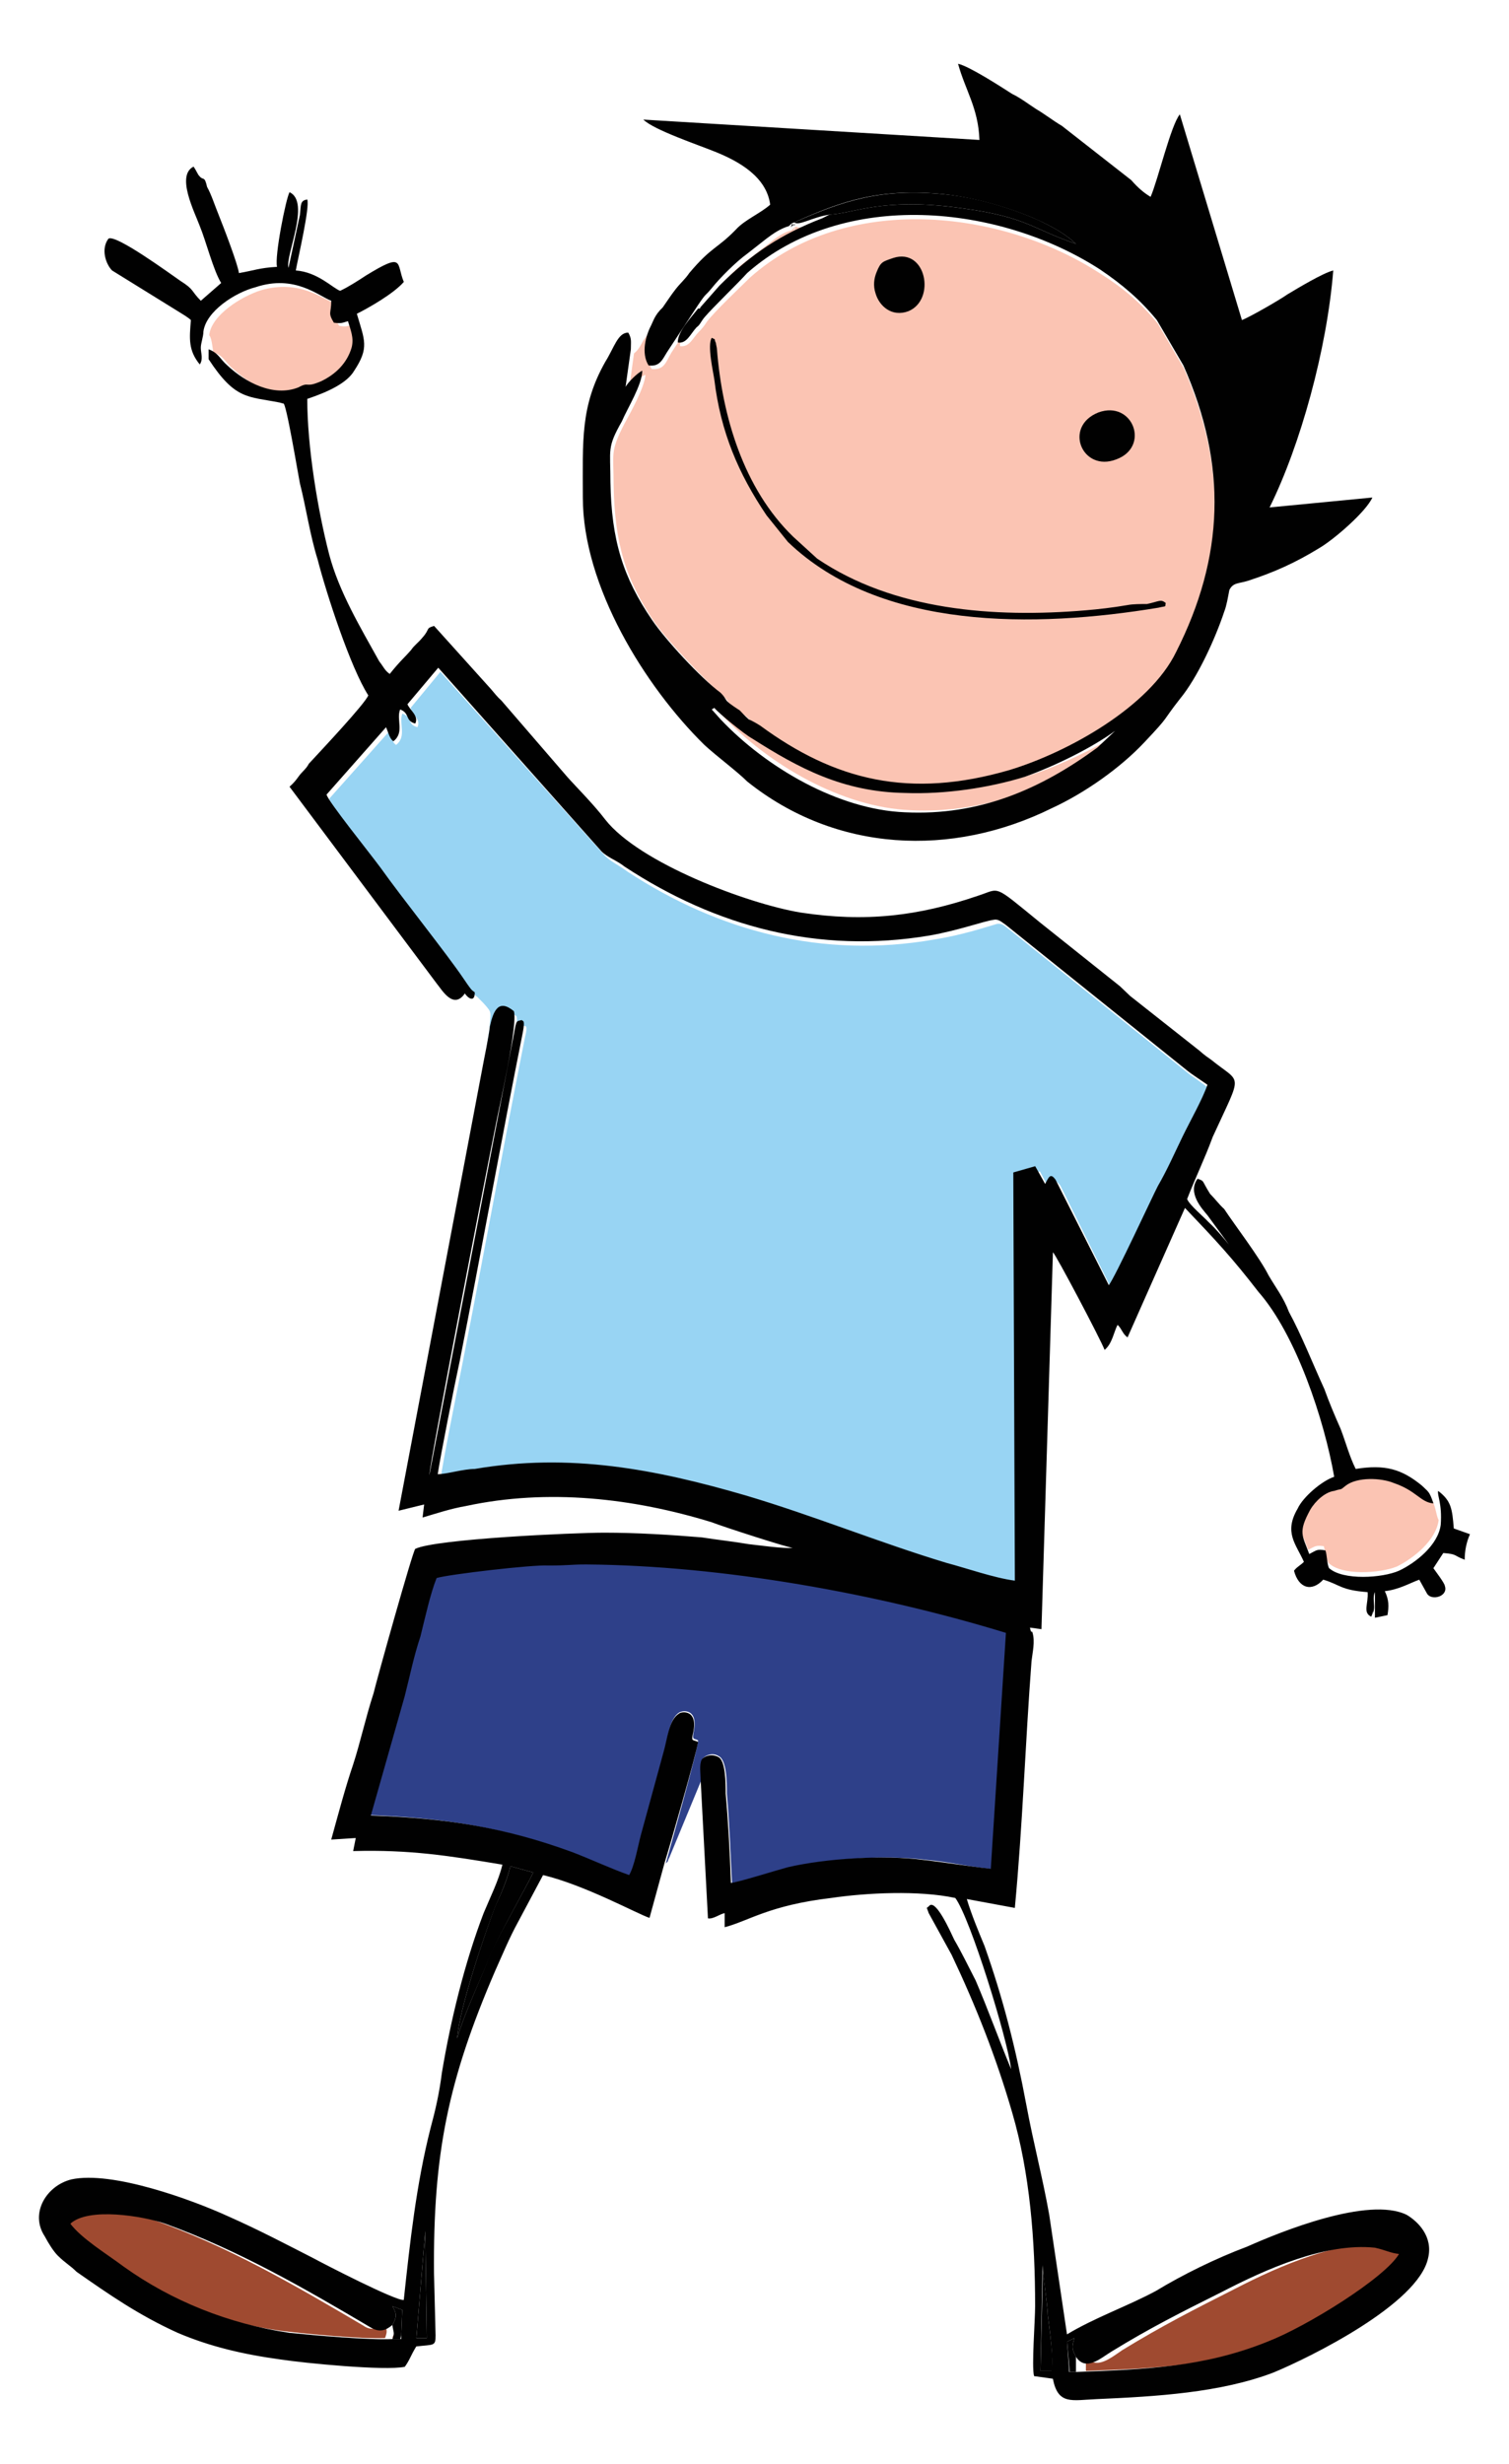
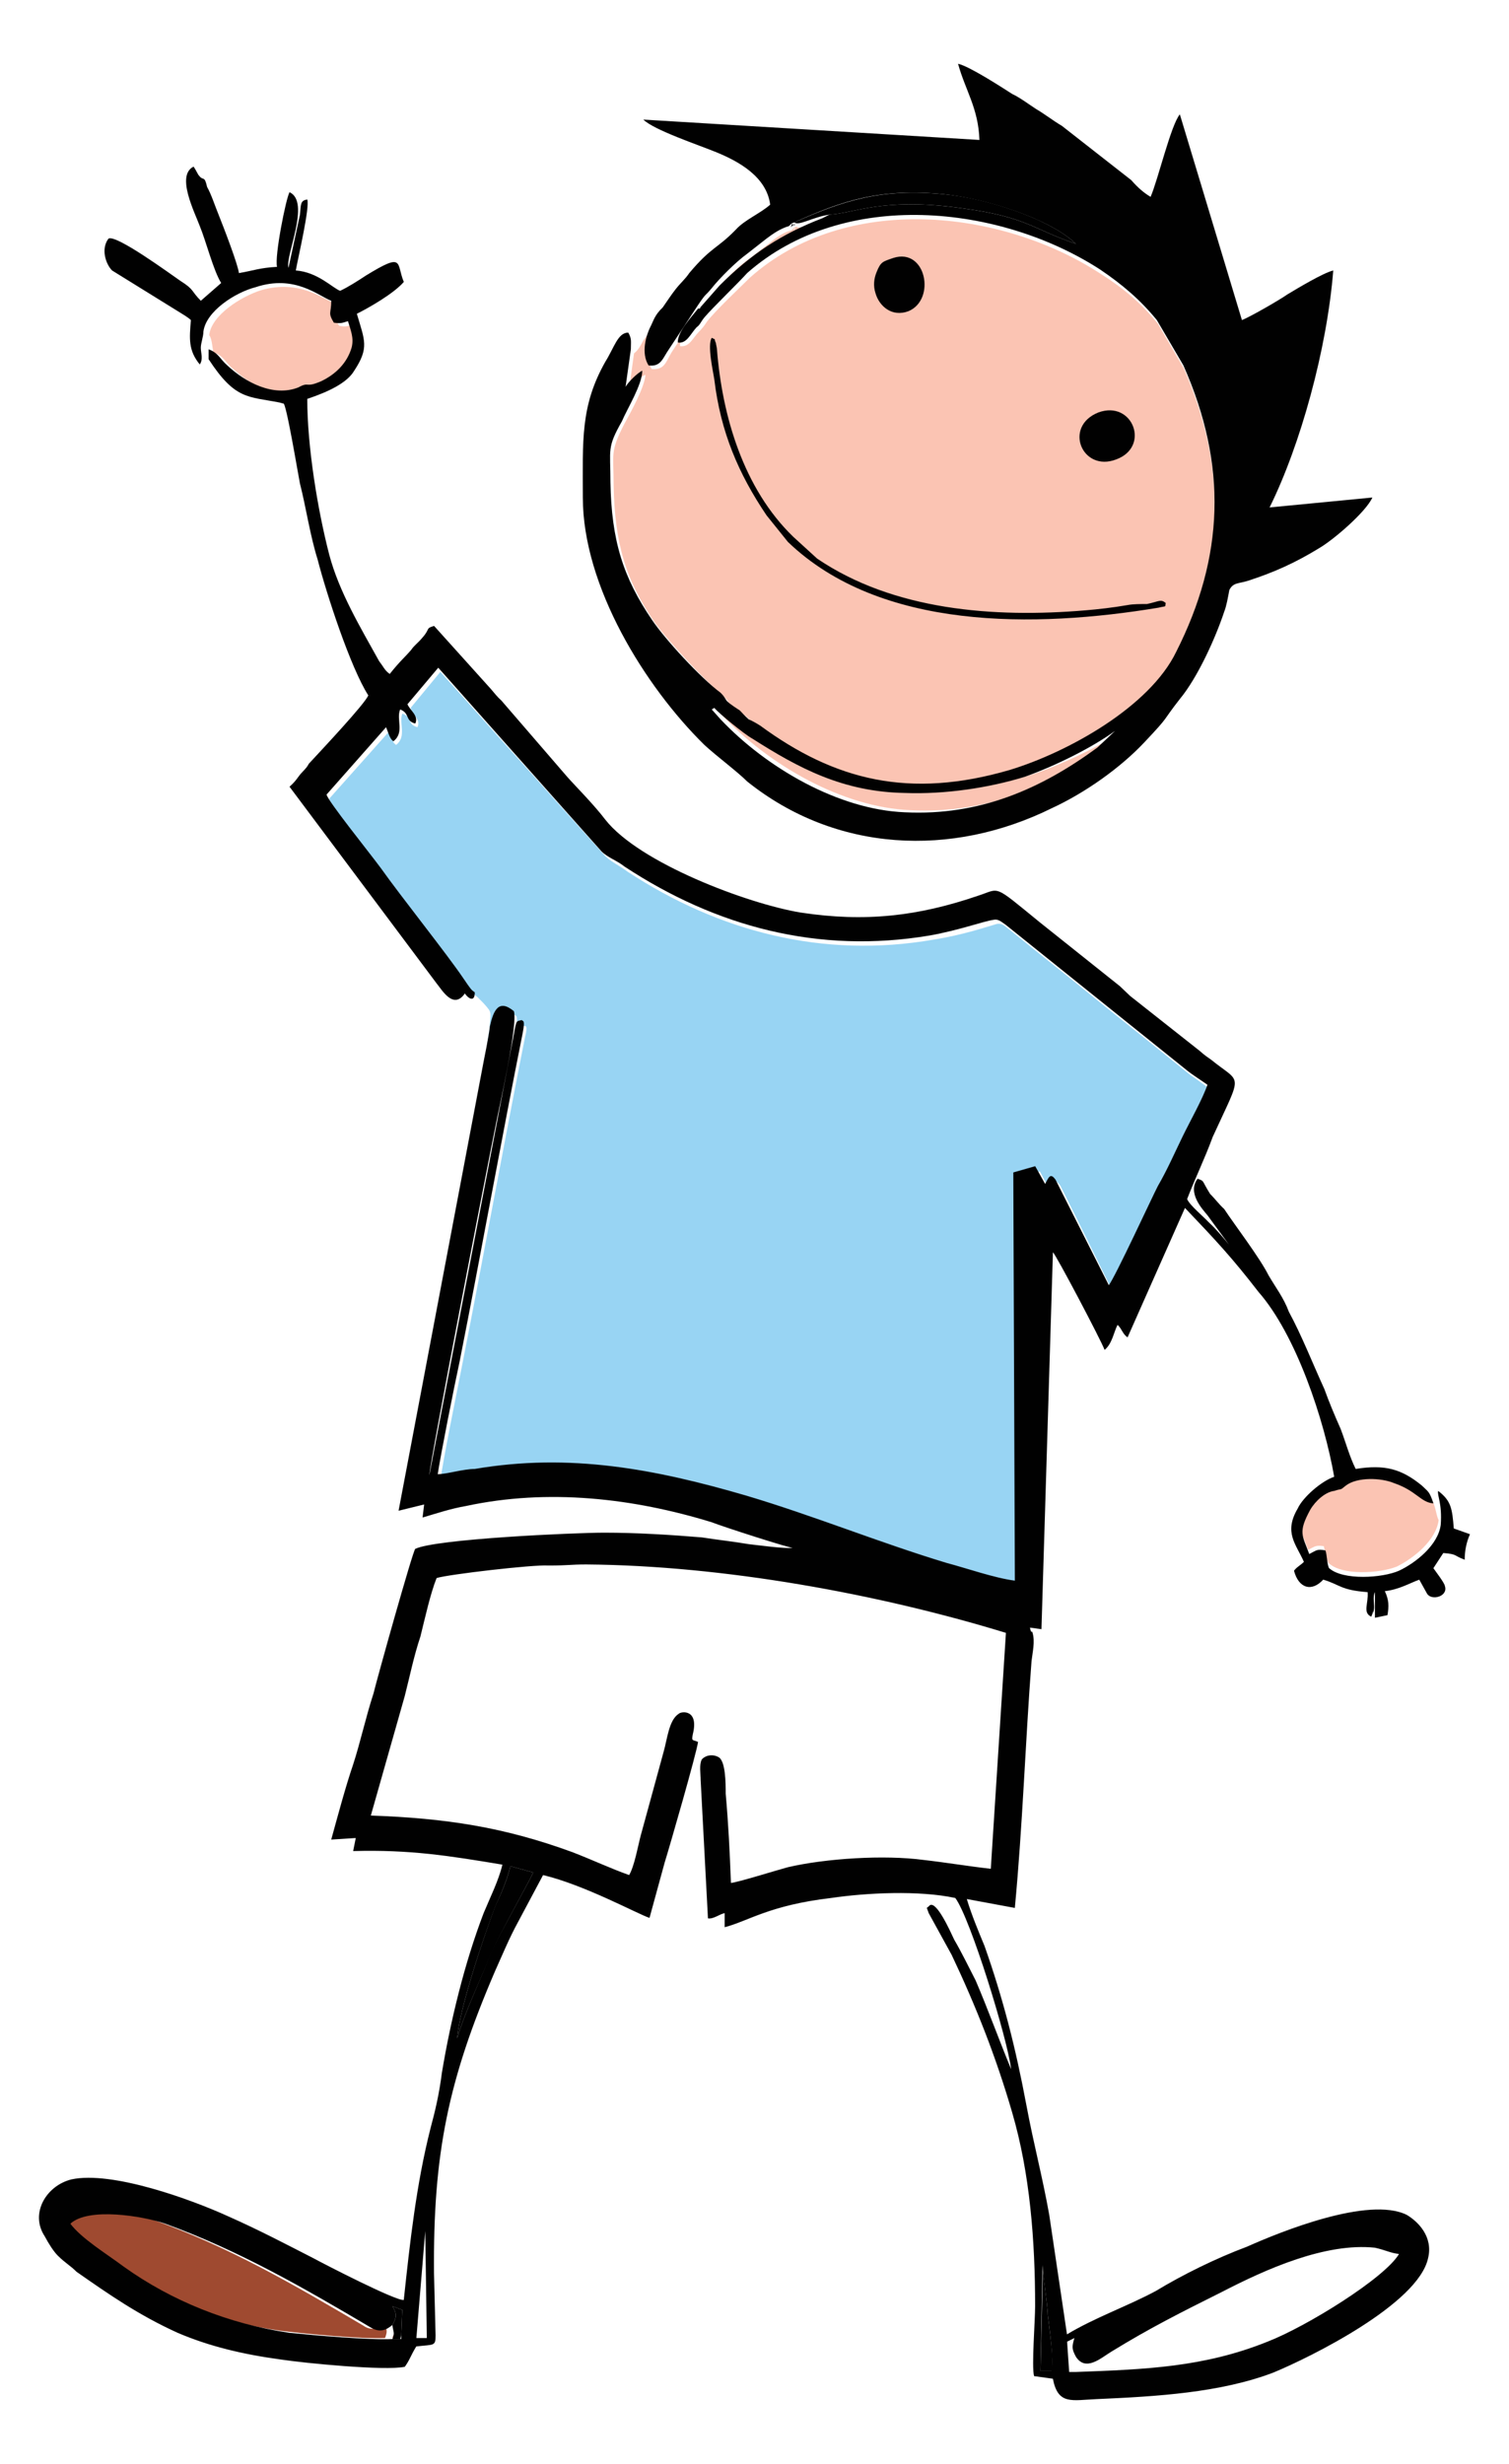
<svg xmlns="http://www.w3.org/2000/svg" version="1.1" id="Layer_1" x="0px" y="0px" width="86.825px" height="141.732px" viewBox="231.063 377.191 86.825 141.732" enable-background="new 231.063 377.191 86.825 141.732" xml:space="preserve">
  <g>
    <path fill="#9F4A30" d="M253.219,511.679h0.421c0.09-0.09,0.09,0.12,0.09-0.24l-0.09,0.24H253.219c0.15-0.42,0.09-0.42,0-0.87   c-0.33,0.3-0.75,0.51-1.261,0.149c-3.934-2.313-7.777-4.564-12.131-6.095c-1.351-0.42-4.594-0.991-5.645,0   c0.72,0.9,2.192,1.801,3.183,2.521c2.883,2.042,6.246,3.363,9.818,3.874C248.655,511.439,251.838,511.74,253.219,511.679   L253.219,511.679z" />
-     <path fill="#9F4A30" d="M293.543,512.73v0.841c4.083-0.149,7.506-0.301,11.229-1.771c2.342-0.901,6.966-3.723,7.807-5.135   c-0.481-0.12-0.691-0.271-1.411-0.42c-2.943-0.27-6.456,1.261-9.068,2.613c-2.371,1.2-4.144,2.101-6.455,3.512   C295.013,512.791,294.115,513.571,293.543,512.73L293.543,512.73z" />
-     <path fill="#2E4089" d="M269.372,484.386c0.21-0.21,0.06-0.09,0.21-0.36l1.862-4.504c0-0.36-0.15-0.84,0.06-1.171   c0.15-0.21,0.57-0.36,0.9-0.149c0.481,0.209,0.481,1.531,0.481,2.161c0.15,1.712,0.21,3.453,0.3,5.195   c0.27,0,2.702-0.781,3.333-0.901c2.191-0.571,5.614-0.78,7.897-0.479c1.32,0.119,2.551,0.419,3.872,0.539l0.901-13.722   c-7.416-2.281-16.424-3.963-24.411-4.023c-0.961,0-0.961,0.061-2.222,0.061c-0.9-0.061-5.825,0.57-6.516,0.78   c-0.331,0.901-0.63,2.283-0.96,3.394c-0.36,1.171-0.571,2.281-0.901,3.453l-1.952,6.935c4.294,0.15,7.777,0.691,11.74,2.162   c1.171,0.422,2.282,0.961,3.303,1.321c0.301-0.48,0.511-1.682,0.69-2.282l1.322-4.863c0.21-0.781,0.3-1.862,0.84-2.222   c0.21-0.15,1.171-0.271,0.841,1.17c-0.06,0.421,0,0.271,0.27,0.421C271.174,477.991,269.642,483.395,269.372,484.386   L269.372,484.386z" />
    <path fill="#98D4F3" d="M258.533,434.543l0.33,0.331c0.57,0.63,0.42,0.48,0.36,1.531c-0.151,0.811-0.211,1.712-0.271,2.462   c0.12-0.33,0.391-1.771,0.48-2.342c0.18-0.961,0.48-1.622,1.352-0.871c0.21,0.811-0.871,5.615-1.081,6.726   c-0.36,1.772-3.783,19.367-3.783,20.057l4.864-25.491c0.15-0.901,0.15-0.69,0.42-0.751c0.06,0.061,0.271-0.15,0.06,0.691   c-1.231,6.185-2.402,12.702-3.633,18.947c-0.27,1.38-1.111,5.494-1.231,6.545c0.541,0,1.441-0.27,2.132-0.36   c5.494-0.87,10.358,0.091,15.673,1.591c3.902,1.172,7.687,2.674,11.529,3.844c1.171,0.36,2.823,0.9,3.994,1.021l-0.151-23.57   l1.322-0.331l0.54,1.021c0.21-0.33,0.27-0.69,0.631-0.21l3.002,6.065c0.42-0.42,2.612-5.225,2.883-5.705   c0.479-0.961,0.961-1.922,1.381-2.883c0.42-0.84,1.171-2.131,1.44-2.973c-0.419-0.27-0.81-0.6-1.23-0.871L289.19,430.7   c-0.3-0.21-0.42-0.42-0.781-0.36c-0.54,0.15-1.921,0.63-3.633,0.9c-6.395,1.111-12.371-0.48-17.595-3.903   c-0.48-0.36-0.96-0.571-1.291-0.901l-9.488-10.599l-1.711,2.072c0.12,0.42,0.6,0.69,0.39,1.111c-0.6-0.15-0.27-0.57-0.87-0.781   c-0.21,0.571,0.27,1.322-0.361,1.802c-0.209-0.15-0.27-0.42-0.42-0.751l-3.423,3.843c0.06,0.42,2.462,3.363,3.093,4.264   c1.17,1.651,3.843,4.954,4.804,6.395C258.323,434.394,258.323,434.394,258.533,434.543L258.533,434.543z" />
    <path fill="#FBC4B3" d="M271.985,417.729l0.57,0.541c2.702,2.913,6.996,5.374,10.898,5.524c4.444,0.21,8.048-1.351,11.47-3.813   l1.052-0.991c-1.352,0.991-3.483,2.042-5.375,2.703c-2.132,0.69-4.744,1.051-7.146,0.991c-3.691-0.09-6.305-1.501-9.067-3.272   c-0.42-0.21-2.042-1.471-2.251-1.772L271.985,417.729z" />
    <path fill="#FBC4B3" d="M276.879,390.226l-0.121,0.06c0.18,0.21,0.18-0.06,0.061,0.06c-0.271,0.27,0,0-0.061-0.06l-0.149,0.15l0,0   c-0.48,0.12-0.961,0.48-1.291,0.75l-1.111,0.871c-0.661,0.42-1.562,1.381-2.042,1.921c-0.39,0.541-0.271,0.271-0.811,0.961   l-1.651,2.521c-0.33,0.541-0.39,1.021-1.141,0.961c-0.42-0.69-0.15-1.711,0.12-2.342c-0.06,0-0.06,0-0.06,0.09   c-0.06,0.18,0,0-0.15,0.06l-0.391,0.541c-0.15,0.27-0.27,0.54-0.54,0.75l-0.3,2.192c0.15-0.36,0.63-0.84,0.96-0.96   c-0.06,0.75-0.871,2.191-1.231,2.852c-0.811,1.591-0.6,1.652-0.6,3.483c0.06,3.363,0.69,5.465,2.372,7.927   c0.781,1.081,2.822,3.272,3.903,4.174c0.54,0.54,0.06,0.27,1.081,1.021c0.21,0.12,0.36,0.271,0.571,0.48   c0.18,0.12,0.39,0.271,0.6,0.39c4.294,3.152,8.588,4.173,14.322,2.522c3.362-1.021,7.986-3.603,9.549-6.756   c2.731-5.464,2.941-10.629,0.42-16.454l-1.501-2.582c-0.961-1.171-1.981-2.042-3.272-2.853c-5.735-3.753-14.684-4.713-20.208,0.21   c-0.542,0.541-1.982,1.892-2.463,2.522c-0.18,0.271-0.27,0.391-0.48,0.6c-0.33,0.331-0.541,0.901-1.081,0.812   c0-0.601,0.751-1.352,1.171-1.892c0,0,0,0,0.06,0v-0.09c0.061,0,0.061,0,0.061-0.06l1.171-1.231   c1.771-1.771,3.542-2.912,5.855-3.813l0.421-0.21C277.9,389.956,277.208,390.437,276.879,390.226L276.879,390.226z" />
    <path fill="#FBC4B3" d="M243.1,396.471c0.18,0.211,0.18,0.841,0.27,1.111l0.06,0.48v-0.57c0.541,0.21,0.601,0.57,1.021,0.9   c1.021,0.961,2.643,1.832,4.084,1.231c0.69-0.36,0.33,0.06,1.291-0.36c0.811-0.331,1.501-1.021,1.771-1.892   c0.15-0.54-0.06-1.021-0.21-1.5c-0.331,0.06-0.391,0.149-0.811,0.06c-0.33-0.541-0.12-0.481-0.12-1.232   c-0.78-0.27-2.131-1.471-4.384-0.81C244.931,394.25,243.22,395.33,243.1,396.471L243.1,396.471z" />
    <path fill="#FBC4B3" d="M313.84,464.629c-0.149-0.271-0.149-0.751-0.42-1.23c-0.751-0.061-0.96-0.661-2.252-1.142   c-0.751-0.27-2.102-0.33-2.793,0.149c-0.33,0.271-0.21,0.12-0.601,0.271c-0.541,0.119-1.11,0.601-1.381,1.141   c-0.751,1.292-0.45,1.442-0.061,2.522c0.421-0.21,0.421-0.271,0.9-0.21c0.061,0.21,0.121,0.751,0.271,0.96   c0.75,0.751,2.973,0.602,3.935,0.211C312.4,466.821,313.691,465.8,313.84,464.629L313.84,464.629z" />
    <path fill="#010101" d="M276.758,389.986c0.301,0.21,1.021-0.301,2.042-0.451c1.381-0.06,3.062-1.021,7.656-0.36   c3.723,0.51,3.964,1.171,6.515,2.042c-1.53-1.471-5.253-2.642-7.595-2.853C281.713,388.004,279.551,388.754,276.758,389.986   L276.758,389.986z M276.609,390.045c0.09,0.09-0.21,0.361,0.09,0.09C276.848,389.986,276.848,390.286,276.609,390.045   L276.609,390.045z M276.489,390.195L276.489,390.195L276.489,390.195z" />
    <path fill="#010101" d="M260.425,484.537c-0.15,0.72-0.57,1.682-0.871,2.312c-0.721,1.922-2.042,5.855-2.191,7.597   c0.51-1.682,1.38-3.423,1.981-4.954c0.57-1.23,2.251-4.234,2.402-4.595L260.425,484.537z" />
    <path fill="#010101" d="M290.931,513.571h0.66c0.12-0.601-0.15-2.493-0.24-3.212c0-0.512-0.36-2.854-0.27-3.063L290.931,513.571z" />
-     <polygon fill="#010101" points="255.02,511.679 255.62,511.679 255.531,505.525  " />
    <path fill="#010101" d="M253.639,510.928c0.06,0.451,0.15,0.451,0,0.812h0.45l0.06-0.211l0.06-1.471l-0.57-0.211   C253.849,510.208,253.939,510.418,253.639,510.928L253.639,510.928z" />
-     <path fill="#010101" d="M292.972,513.631v-0.871c-0.24-0.449-0.24-0.571-0.09-1.081l-0.42,0.21l0.15,1.742H292.972L292.972,513.631   z" />
    <path fill="#010101" d="M291.051,507.295c-0.061,0.21,0.3,2.552,0.3,3.063c0.09,0.719,0.36,2.611,0.21,3.212h-0.63L291.051,507.295   z M255.531,505.525l0.09,6.154h-0.601L255.531,505.525z M292.972,513.631h-0.391l-0.119-1.742l0.42-0.21   c-0.15,0.51-0.15,0.632,0.089,1.08c0.572,0.872,1.443,0.061,2.042-0.3c2.253-1.382,3.994-2.251,6.336-3.422   c2.553-1.322,5.975-2.854,8.828-2.554c0.66,0.151,0.871,0.301,1.381,0.361c-0.812,1.381-5.314,4.173-7.566,5.044   C300.328,513.362,296.965,513.481,292.972,513.631L292.972,513.631z M253.639,510.928c0.3-0.51,0.209-0.72,0-1.081l0.57,0.211   l-0.06,1.471c0,0.36,0,0.15-0.061,0.211h-0.45c-1.381,0.06-4.444-0.211-5.915-0.36c-3.483-0.511-6.786-1.832-9.548-3.813   c-0.961-0.721-2.402-1.591-3.063-2.463c1.021-0.96,4.174-0.45,5.465,0c4.233,1.533,8.017,3.723,11.829,5.975   C252.919,511.379,253.279,511.229,253.639,510.928L253.639,510.928z M315.642,465.441l-0.931-0.331   c-0.09-1.142-0.15-1.592-0.901-2.161c-0.061,0.27,0.24,0.72,0.15,1.951c-0.15,1.17-1.441,2.19-2.402,2.642   c-0.96,0.421-3.213,0.57-4.023-0.149c-0.12-0.211-0.12-0.811-0.211-1.021c-0.509-0.09-0.509,0-0.93,0.21   c-0.391-1.082-0.661-1.23,0.061-2.553c0.3-0.511,0.869-1.02,1.381-1.08c0.45-0.152,0.3,0,0.66-0.302   c0.66-0.51,2.042-0.45,2.763-0.15c1.32,0.452,1.531,1.111,2.281,1.172c-0.239-0.72-0.3-0.66-0.66-1.021   c-1.171-0.961-2.133-1.23-3.813-0.961c-0.361-0.72-0.57-1.53-0.87-2.312c-0.36-0.81-0.661-1.531-0.932-2.282   c-0.66-1.44-1.32-3.121-2.042-4.444c-0.3-0.809-0.75-1.38-1.171-2.101c-0.51-1.021-1.981-2.942-2.552-3.813   c-0.3-0.27-0.511-0.57-0.812-0.871c-0.509-0.811-0.3-0.721-0.72-0.871c-0.601,0.811,0.27,1.741,0.57,2.102l1.23,1.681   c-0.42-0.51-0.72-0.871-1.171-1.291c-0.271-0.3-1.08-0.961-1.23-1.321c0.451-1.171,1.021-2.342,1.472-3.573   c1.741-3.813,1.681-3.002-0.091-4.444c-0.21-0.15-0.36-0.241-0.66-0.51l-3.994-3.153l-0.6-0.57l-4.594-3.663   c-2.763-2.252-2.252-1.952-3.574-1.532c-3.423,1.171-6.484,1.532-10.209,0.961c-3.062-0.511-9.277-2.853-11.229-5.345   c-0.661-0.871-1.742-1.951-2.191-2.462l-3.784-4.384c-0.24-0.21-0.391-0.42-0.601-0.66l-3.273-3.634   c-0.51,0.15-0.209,0.15-0.66,0.661c-0.3,0.36-0.451,0.42-0.661,0.721c-0.36,0.42-0.66,0.661-1.231,1.381   c-0.3-0.21-0.36-0.421-0.601-0.72c-1.081-1.952-2.313-3.994-2.883-6.155c-0.66-2.553-1.261-6.186-1.261-8.948   c1.171-0.391,2.282-0.901,2.703-1.622c0.87-1.321,0.6-1.741,0.15-3.273c0.72-0.36,2.132-1.171,2.702-1.832   c-0.451-1.081,0.06-1.741-2.192-0.36c-0.451,0.3-1.021,0.661-1.471,0.871c-0.42-0.149-1.291-1.081-2.552-1.17   c0.15-0.811,0.811-3.633,0.661-4.083c-0.42,0.06-0.36,0.3-0.42,0.871l-0.661,3.063c-0.21-0.661,1.291-3.783,0.061-4.354   c-0.21,0.36-0.871,3.693-0.721,4.294c-1.021,0.06-1.321,0.21-2.192,0.36c-0.06-0.511-0.871-2.612-1.171-3.363   c-0.21-0.511-0.42-1.171-0.66-1.591c-0.15-0.661-0.21-0.36-0.42-0.601c-0.15-0.15-0.15-0.27-0.36-0.57   c-1.021,0.51,0.06,2.612,0.36,3.422c0.36,0.871,0.781,2.553,1.23,3.273l-1.171,1.021c-0.57-0.571-0.36-0.63-1.171-1.141   c-0.57-0.391-3.723-2.703-4.144-2.432c-0.451,0.601-0.15,1.471,0.21,1.832l3.784,2.342c0.24,0.15,0.601,0.36,0.75,0.511   c-0.09,1.081-0.15,1.741,0.51,2.552c0.21-0.3,0.06-0.661,0.06-0.961c0-0.27,0.15-0.63,0.15-0.931   c0.15-1.171,1.832-2.252,3.002-2.552c2.252-0.751,3.633,0.51,4.353,0.781c0,0.75-0.209,0.66,0.15,1.261   c0.451,0.06,0.51,0,0.811-0.09c0.15,0.51,0.36,0.96,0.209,1.531c-0.27,0.901-0.93,1.531-1.741,1.921   c-0.961,0.42-0.661,0-1.321,0.36c-1.441,0.57-3.063-0.301-4.083-1.261c-0.42-0.36-0.51-0.721-1.081-0.931v0.57   c1.531,2.342,2.251,2.132,4.083,2.492l0.21,0.06c0.15-0.211,0.871,4.173,0.961,4.594c0.36,1.411,0.57,2.942,1.021,4.384   c0.51,1.981,1.892,6.215,2.913,7.807c-0.21,0.51-2.702,3.152-3.422,3.933c-0.15,0.3-0.391,0.451-0.601,0.75   c-0.15,0.21-0.27,0.36-0.51,0.571l8.467,11.319c0.301,0.361,0.961,1.532,1.622,0.571c0.12,0.209,0.571,0.6,0.571-0.061   c-0.21-0.15-0.21-0.15-0.661-0.811c-0.931-1.381-3.573-4.684-4.744-6.335c-0.661-0.9-3.063-3.873-3.123-4.233l3.423-3.873   c0.15,0.36,0.21,0.66,0.42,0.81c0.661-0.51,0.15-1.261,0.391-1.831c0.57,0.21,0.27,0.66,0.87,0.811   c0.211-0.45-0.3-0.751-0.45-1.111l1.772-2.102l9.397,10.569c0.36,0.36,0.871,0.51,1.321,0.871   c5.255,3.453,11.139,5.044,17.565,3.963c1.681-0.3,3.063-0.811,3.663-0.901c0.271-0.06,0.421,0.09,0.721,0.3l10.358,8.317   c0.361,0.3,0.812,0.57,1.232,0.871c-0.271,0.811-1.021,2.131-1.441,3.002c-0.452,0.931-0.871,1.892-1.411,2.822   c-0.271,0.511-2.462,5.255-2.823,5.705l-3.063-6.065c-0.3-0.42-0.39-0.15-0.601,0.241l-0.571-1.021l-1.26,0.36l0.09,23.48   c-1.172-0.149-2.792-0.72-3.933-1.021c-3.874-1.17-7.598-2.701-11.53-3.872c-5.254-1.532-10.149-2.463-15.613-1.532   c-0.661,0-1.622,0.302-2.132,0.302c0.15-1.021,0.96-5.105,1.261-6.486c1.23-6.216,2.401-12.761,3.633-18.916   c0.149-0.781,0-0.631-0.06-0.72c-0.3,0.089-0.3-0.061-0.451,0.81l-4.865,25.372c0-0.631,3.424-18.226,3.784-19.967   c0.21-1.111,1.321-5.916,1.081-6.726c-0.871-0.721-1.171-0.06-1.381,0.871c-0.06,0.6-0.36,1.982-0.42,2.342l-4.834,25.522   l1.471-0.361l-0.09,0.751c0.811-0.239,1.622-0.511,2.492-0.661c4.744-1.021,9.638-0.45,14.142,0.932   c0.6,0.24,4.594,1.532,4.684,1.472c-0.512,0.061-1.982-0.151-2.553-0.211c-0.871-0.15-1.742-0.24-2.703-0.39   c-1.831-0.15-3.723-0.27-5.615-0.27c-1.741,0-9.698,0.359-10.869,0.931c-0.15,0.149-2.192,7.445-2.401,8.316   c-0.451,1.381-0.751,2.792-1.171,4.084c-0.451,1.321-0.871,2.912-1.262,4.322l1.412-0.09l-0.15,0.751   c3.272-0.09,5.524,0.27,8.587,0.781c-0.21,0.901-0.721,1.921-1.081,2.792c-1.081,2.823-1.892,6.125-2.402,9.188   c-0.15,1.171-0.36,2.103-0.661,3.213c-0.811,3.213-1.171,6.485-1.531,9.849c-0.451,0.061-4.534-2.042-5.195-2.401   c-1.591-0.812-3.123-1.623-4.954-2.433c-2.042-0.931-6.635-2.613-8.978-2.102c-1.442,0.36-2.402,1.952-1.532,3.272   c0.241,0.45,0.511,0.871,0.751,1.111c0.42,0.42,0.721,0.57,1.081,0.931c1.892,1.321,3.574,2.492,5.825,3.514   c1.832,0.779,3.724,1.23,5.915,1.53c1.381,0.21,5.975,0.661,7.146,0.421c0.3-0.421,0.3-0.571,0.66-1.172   c1.021-0.119,1.111,0,1.111-0.63l-0.09-3.572c-0.06-6.876,0.811-11.109,3.513-17.387c0.42-0.931,0.811-1.891,1.321-2.821   l1.441-2.703c2.402,0.571,5.464,2.252,6.125,2.463l0.871-3.183c0.3-0.961,1.831-6.275,1.921-6.937c-0.3-0.15-0.39,0-0.3-0.45   c0.36-1.44-0.661-1.32-0.811-1.171c-0.571,0.36-0.661,1.471-0.871,2.192l-1.322,4.834c-0.15,0.57-0.359,1.742-0.66,2.251   c-1.021-0.359-2.102-0.869-3.273-1.32c-3.933-1.441-7.296-1.952-11.59-2.103l1.952-6.875c0.3-1.171,0.51-2.253,0.901-3.423   c0.27-1.081,0.57-2.462,0.931-3.363c0.66-0.21,5.555-0.781,6.425-0.721c1.231,0,1.231-0.061,2.192-0.061   c7.867,0.061,16.783,1.683,24.141,3.935l-0.871,13.571c-1.32-0.149-2.552-0.36-3.873-0.51c-2.252-0.301-5.614-0.091-7.806,0.42   c-0.572,0.15-2.974,0.901-3.273,0.901c-0.06-1.683-0.15-3.453-0.301-5.135c0-0.57,0-1.893-0.42-2.103   c-0.39-0.21-0.811-0.06-0.961,0.15c-0.15,0.301-0.06,0.811-0.06,1.17l0.42,7.957c0.301,0.06,0.661-0.24,0.961-0.3v0.811   c1.381-0.359,2.552-1.26,6.125-1.682c2.043-0.3,5.044-0.45,7.146,0c0.871,1.171,3.003,8.107,3.213,9.849   c-0.721-1.741-1.321-3.423-2.042-5.104c-0.449-0.871-0.81-1.622-1.231-2.342c-0.239-0.511-1.021-2.252-1.41-1.981   c-0.21,0.239-0.21,0-0.06,0.449l1.32,2.401c1.381,2.914,2.552,5.856,3.482,9.068c1.021,3.484,1.321,7.357,1.321,11.14   c0,0.811-0.21,3.514-0.06,4.023l1.08,0.15c0.301,1.53,1.081,1.23,2.553,1.171c3.363-0.149,7.087-0.359,10.149-1.531   c2.102-0.87,8.316-3.934,8.888-6.575c0.3-1.231-0.571-2.102-1.23-2.492c-2.194-1.081-7.237,0.961-9.189,1.831   c-1.771,0.661-3.723,1.622-5.254,2.553c-1.622,0.87-3.514,1.531-5.104,2.492l-1.021-6.876c-0.39-2.192-0.901-4.084-1.32-6.336   c-0.602-3.213-1.321-6.064-2.402-9.127c-0.361-0.871-0.751-1.802-1.021-2.703l2.763,0.511c0.451-4.744,0.601-9.488,0.961-14.202   c0.06-0.511,0.209-1.111,0.06-1.621c-0.06-0.21-0.06,0.149-0.149-0.3l0.66,0.09l0.66-21.679c0.15,0.09,2.763,5.045,2.973,5.614   c0.45-0.36,0.54-1.081,0.751-1.441c0.271,0.271,0.271,0.51,0.57,0.721l3.303-7.446c1.802,1.893,2.703,2.854,4.233,4.834   c2.162,2.464,3.783,7.356,4.354,10.63c-0.722,0.24-1.802,1.171-2.103,1.831c-0.811,1.382-0.09,2.041,0.36,3.063   c-0.21,0.21-0.42,0.3-0.57,0.511c0.271,1.021,1.021,1.23,1.682,0.511c0.991,0.3,0.991,0.601,2.553,0.72   c0.059,0.66-0.302,1.172,0.21,1.412l0.06-0.15c0.15-0.512-0.06,0.51,0.09-0.24c0.061-0.271-0.09-0.721,0.061-1.021v1.472   l0.722-0.149c0.088-0.512,0.088-0.872-0.152-1.381c0.812-0.091,1.412-0.452,1.982-0.661l0.451,0.811   c0.27,0.42,1.23,0.15,1.02-0.451c0-0.15-0.6-0.93-0.659-1.02l0.569-0.872c0.812,0.061,0.602,0.15,1.172,0.36l0.06,0.03   C315.341,466.402,315.431,465.92,315.642,465.441L315.642,465.441z M260.425,484.537l1.321,0.359   c-0.15,0.36-1.832,3.364-2.432,4.595c-0.571,1.531-1.441,3.272-1.951,4.954c0.15-1.741,1.471-5.675,2.191-7.566   C259.854,486.218,260.274,485.256,260.425,484.537L260.425,484.537z" />
    <path fill="#010101" d="M272.165,417.91c0.24,0.3,1.742,1.531,2.192,1.771c2.642,1.681,5.194,3.062,8.768,3.123   c2.313,0.09,4.864-0.3,6.906-0.931c1.83-0.66,3.872-1.681,5.194-2.642l-1.021,0.961c-3.272,2.402-6.786,3.934-11.079,3.723   c-3.813-0.15-7.957-2.552-10.6-5.345l-0.51-0.571L272.165,417.91z M267.361,397.282c0-0.45,0.06-0.6-0.15-0.96   c-0.601,0-0.811,0.871-1.321,1.681c-1.441,2.553-1.292,4.534-1.292,7.807c0,5.104,3.573,10.87,6.996,14.232   c0.72,0.661,1.892,1.531,2.462,2.102c5.104,4.084,11.77,4.384,17.535,1.531c1.892-0.871,3.934-2.312,5.315-3.783   c1.53-1.621,0.96-1.111,2.042-2.492c1.02-1.23,2.041-3.482,2.551-5.014c0.15-0.391,0.21-0.811,0.3-1.261   c0.211-0.42,0.512-0.361,1.021-0.511c1.592-0.51,2.822-1.081,4.145-1.892c0.87-0.51,2.702-2.102,3.062-2.913l-5.915,0.571   c1.771-3.573,3.303-9.098,3.664-13.632c-0.601,0.15-2.042,1.021-2.644,1.381c-0.42,0.301-2.192,1.321-2.611,1.472l-3.572-11.831   c-0.512,0.601-1.262,3.784-1.683,4.744c-0.359-0.21-0.72-0.51-1.111-0.96l-3.992-3.123c-0.512-0.301-0.962-0.661-1.473-0.961   c-0.42-0.27-0.93-0.66-1.381-0.871c-0.66-0.42-2.462-1.591-3.122-1.741c0.42,1.532,1.17,2.552,1.23,4.383l-19.336-1.171   c0.601,0.601,3.213,1.472,4.234,1.892c1.231,0.511,2.853,1.381,3.063,3.002c-0.572,0.51-1.472,0.871-1.982,1.441   c-1.081,1.111-1.381,0.96-2.673,2.492c-0.24,0.36-0.51,0.571-0.81,0.961c-0.21,0.27-0.451,0.631-0.721,1.021   c-0.45,0.42-0.54,0.781-0.661,1.021c-0.3,0.57-0.6,1.591-0.15,2.312c0.721,0.09,0.811-0.42,1.171-0.931l1.681-2.552   c0.51-0.751,0.36-0.451,0.781-0.961c0.45-0.57,1.411-1.531,2.041-1.981l1.111-0.871c0.36-0.271,0.78-0.57,1.291-0.721l0,0   l0.15-0.15l0,0l0.149-0.06c2.793-1.261,4.955-1.981,8.618-1.622c2.342,0.24,6.064,1.381,7.596,2.853   c-2.552-0.87-2.793-1.531-6.516-2.041c-4.595-0.662-6.275,0.3-7.656,0.359l-0.419,0.21c-2.343,0.901-4.084,2.042-5.916,3.874   l-1.111,1.261c0,0.06,0,0.06-0.06,0.06l0,0c-0.061,0-0.061,0-0.061,0c-0.45,0.571-1.171,1.321-1.171,1.952   c0.51,0.09,0.721-0.48,1.081-0.871c0.21-0.15,0.21-0.27,0.451-0.57c0.511-0.601,1.952-1.981,2.462-2.553   c5.556-4.894,14.531-3.933,20.298-0.209c1.291,0.871,2.312,1.741,3.272,2.912l1.531,2.612c2.552,5.765,2.342,11.02-0.42,16.484   c-1.531,3.153-6.215,5.765-9.578,6.786c-5.765,1.681-10.059,0.6-14.353-2.552c-0.24-0.15-0.45-0.271-0.661-0.36   c-0.24-0.21-0.36-0.36-0.51-0.511c-1.111-0.72-0.6-0.51-1.111-1.021c-1.171-0.871-3.182-3.063-3.933-4.173   c-1.682-2.462-2.342-4.594-2.402-7.927c0-1.922-0.21-1.982,0.66-3.514c0.301-0.72,1.171-2.101,1.171-2.912   c-0.3,0.15-0.811,0.661-0.96,0.931L267.361,397.282z" />
    <path fill="#010101" d="M298.137,411.875c-0.3-0.24-0.36-0.09-1.081,0.06c-0.36,0-0.811,0-1.111,0.06   c-0.871,0.15-1.681,0.24-2.401,0.301c-5.315,0.45-11.079,0-15.464-2.973l-1.381-1.261c-2.853-2.762-4.084-6.936-4.384-10.779   c0-0.09-0.06-0.3-0.06-0.36c-0.15-0.3,0.06-0.15-0.24-0.3c-0.271,0.42,0.09,1.982,0.149,2.402c0.36,3.002,1.381,5.405,3.003,7.807   l1.231,1.532c5.313,5.104,14.23,4.955,21.317,3.783C298.227,412.024,298.076,412.144,298.137,411.875L298.137,411.875z" />
    <path fill="#010101" d="M282.464,392.028c-0.603,0.21-0.722,0.21-0.962,0.811c-0.149,0.36-0.21,0.781-0.06,1.231   c0.21,0.721,0.931,1.381,1.892,1.021C284.925,394.43,284.355,391.427,282.464,392.028L282.464,392.028z" />
    <path fill="#010101" d="M294.264,400.915c-2.042,0.812-0.932,3.454,1.021,2.703C297.266,402.897,296.245,400.194,294.264,400.915   L294.264,400.915z" />
  </g>
</svg>